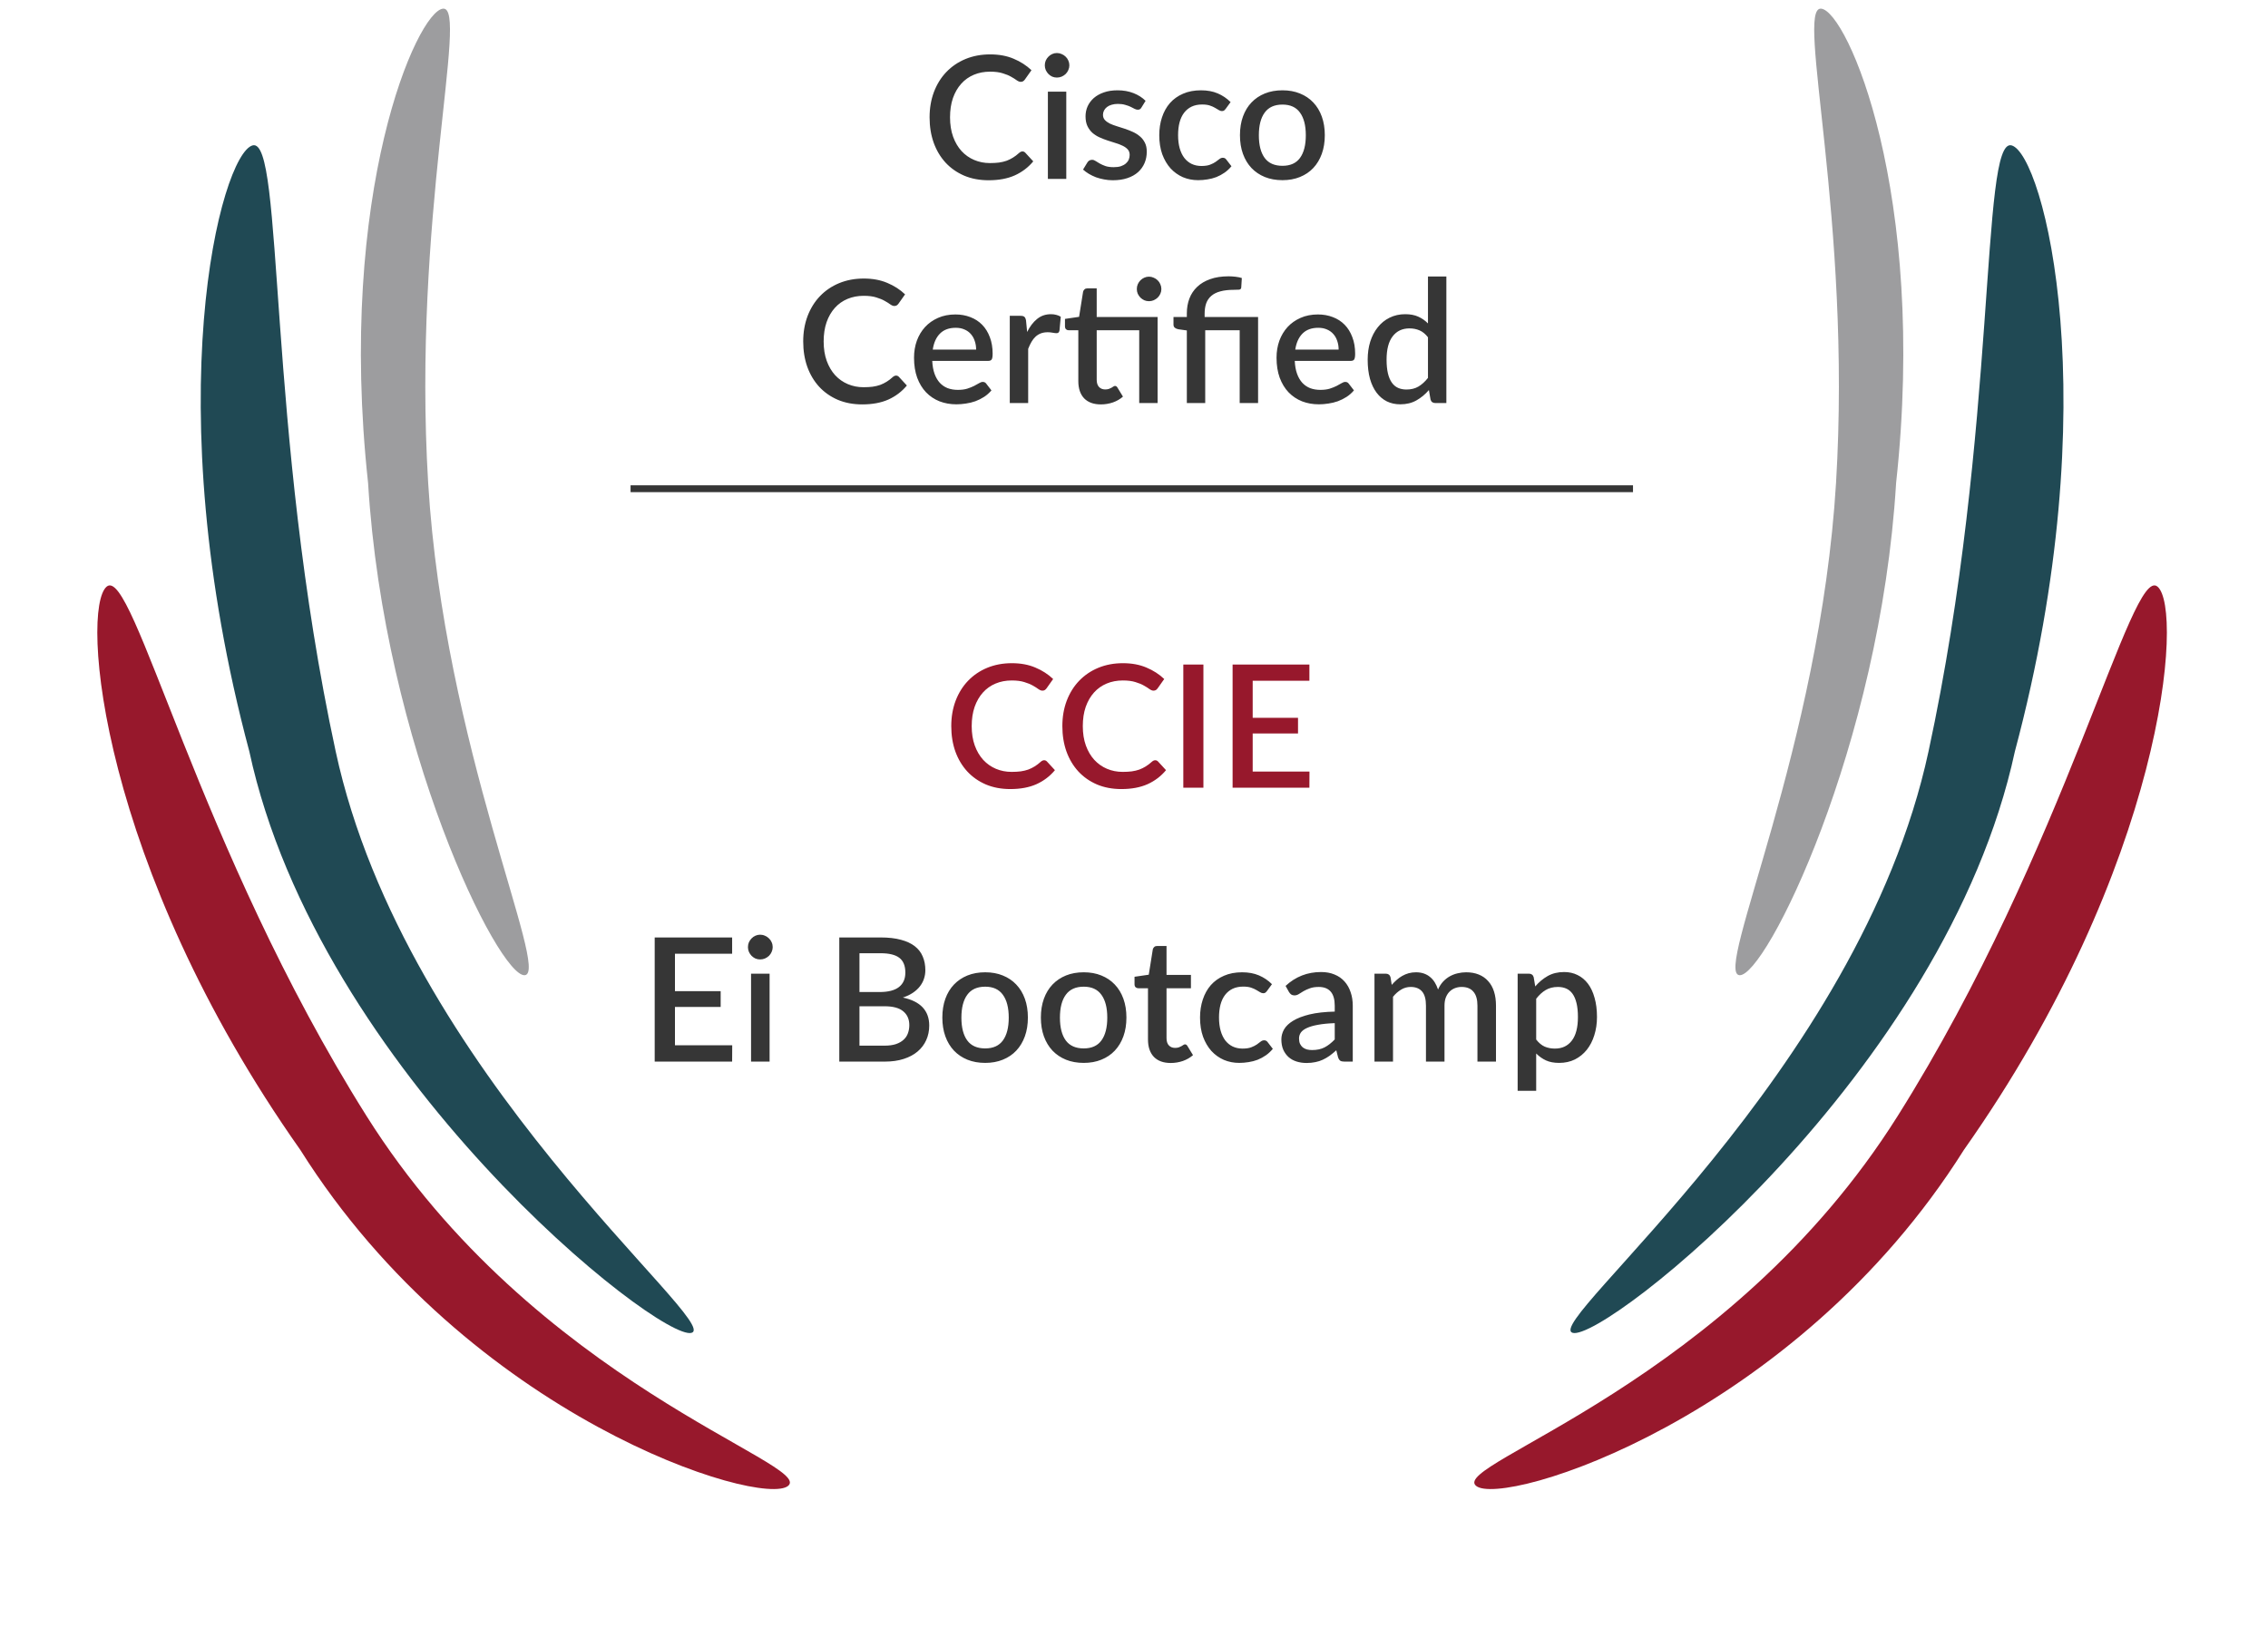
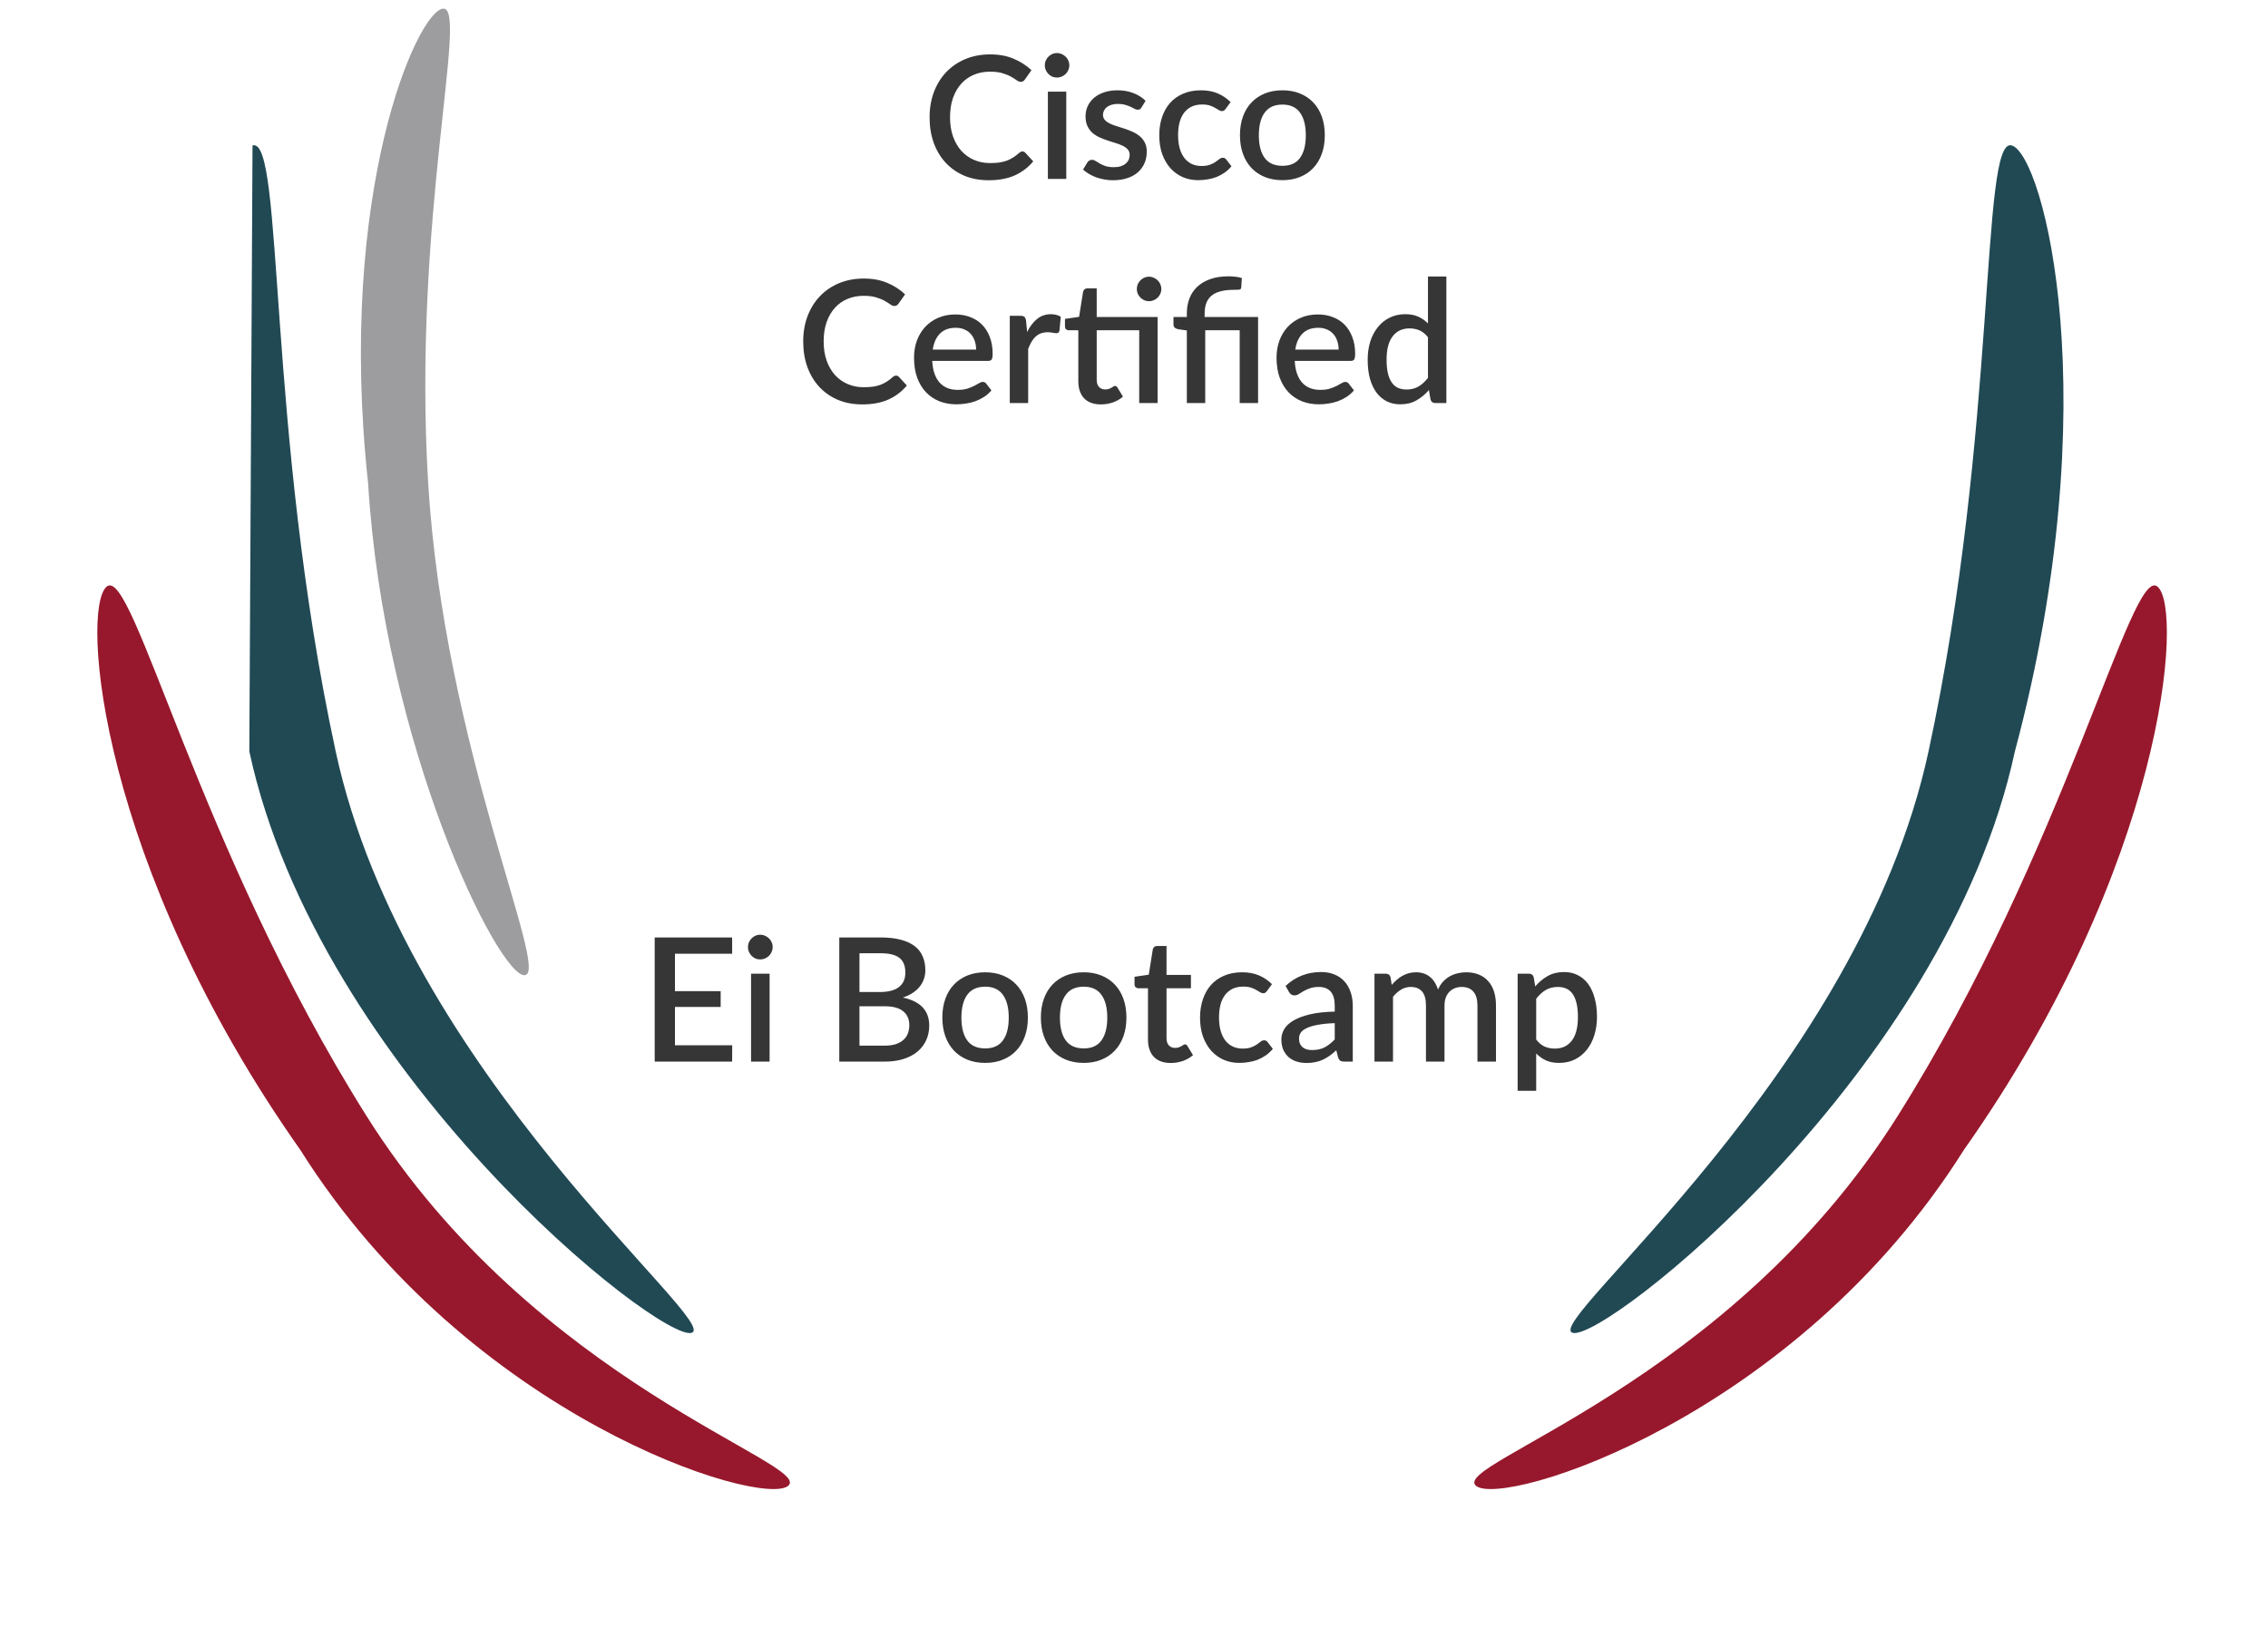
<svg xmlns="http://www.w3.org/2000/svg" width="263" height="191" viewBox="0 0 263 191" fill="none">
  <path d="M118.567 17.566C118.693 17.566 118.802 17.616 118.895 17.715L119.817 18.717C119.235 19.418 118.521 19.96 117.675 20.344C116.828 20.721 115.817 20.909 114.64 20.909C113.595 20.909 112.649 20.73 111.803 20.373C110.963 20.01 110.246 19.507 109.651 18.866C109.056 18.218 108.596 17.447 108.272 16.555C107.955 15.662 107.796 14.68 107.796 13.609C107.796 12.538 107.965 11.556 108.302 10.663C108.646 9.764 109.125 8.994 109.74 8.352C110.362 7.704 111.102 7.202 111.962 6.845C112.828 6.488 113.78 6.309 114.818 6.309C115.85 6.309 116.759 6.478 117.546 6.815C118.339 7.146 119.027 7.589 119.609 8.144L118.845 9.225C118.792 9.298 118.729 9.361 118.657 9.414C118.584 9.466 118.485 9.493 118.359 9.493C118.227 9.493 118.075 9.433 117.903 9.314C117.738 9.189 117.523 9.053 117.258 8.908C117 8.756 116.673 8.62 116.276 8.501C115.886 8.375 115.397 8.313 114.808 8.313C114.127 8.313 113.502 8.432 112.934 8.67C112.365 8.908 111.876 9.255 111.466 9.711C111.056 10.167 110.735 10.723 110.504 11.377C110.279 12.032 110.167 12.776 110.167 13.609C110.167 14.449 110.286 15.199 110.524 15.861C110.762 16.515 111.089 17.07 111.505 17.527C111.922 17.976 112.411 18.32 112.973 18.558C113.535 18.796 114.14 18.915 114.788 18.915C115.185 18.915 115.539 18.895 115.85 18.856C116.167 18.809 116.458 18.74 116.723 18.648C116.987 18.548 117.235 18.426 117.466 18.281C117.704 18.135 117.939 17.957 118.171 17.745C118.303 17.626 118.435 17.566 118.567 17.566ZM123.647 10.633V20.75H121.514V10.633H123.647ZM124.004 7.579C124.004 7.77 123.964 7.952 123.885 8.124C123.812 8.296 123.71 8.448 123.577 8.58C123.445 8.706 123.29 8.809 123.111 8.888C122.939 8.961 122.754 8.997 122.556 8.997C122.364 8.997 122.182 8.961 122.01 8.888C121.845 8.809 121.7 8.706 121.574 8.58C121.448 8.448 121.346 8.296 121.266 8.124C121.194 7.952 121.157 7.77 121.157 7.579C121.157 7.38 121.194 7.195 121.266 7.023C121.346 6.851 121.448 6.703 121.574 6.577C121.7 6.445 121.845 6.342 122.01 6.269C122.182 6.19 122.364 6.15 122.556 6.15C122.754 6.15 122.939 6.19 123.111 6.269C123.29 6.342 123.445 6.445 123.577 6.577C123.71 6.703 123.812 6.851 123.885 7.023C123.964 7.195 124.004 7.38 124.004 7.579ZM132.366 12.468C132.314 12.561 132.254 12.627 132.188 12.667C132.122 12.706 132.039 12.726 131.94 12.726C131.828 12.726 131.705 12.693 131.573 12.627C131.441 12.554 131.285 12.475 131.107 12.389C130.928 12.303 130.717 12.227 130.472 12.161C130.234 12.088 129.953 12.052 129.629 12.052C129.364 12.052 129.123 12.085 128.905 12.151C128.693 12.21 128.512 12.3 128.359 12.419C128.214 12.531 128.102 12.667 128.022 12.825C127.943 12.977 127.903 13.143 127.903 13.321C127.903 13.559 127.976 13.758 128.121 13.916C128.267 14.075 128.459 14.214 128.697 14.333C128.935 14.445 129.206 14.548 129.51 14.64C129.814 14.733 130.125 14.832 130.442 14.938C130.76 15.044 131.07 15.166 131.375 15.305C131.679 15.444 131.95 15.616 132.188 15.821C132.426 16.019 132.618 16.264 132.763 16.555C132.909 16.839 132.981 17.186 132.981 17.596C132.981 18.072 132.895 18.512 132.724 18.915C132.552 19.319 132.3 19.669 131.97 19.967C131.639 20.264 131.226 20.496 130.73 20.661C130.241 20.826 129.679 20.909 129.044 20.909C128.693 20.909 128.353 20.876 128.022 20.81C127.698 20.75 127.387 20.668 127.09 20.562C126.799 20.449 126.525 20.317 126.267 20.165C126.015 20.013 125.791 19.848 125.592 19.669L126.088 18.856C126.148 18.757 126.22 18.681 126.306 18.628C126.399 18.568 126.511 18.538 126.644 18.538C126.782 18.538 126.918 18.585 127.05 18.677C127.189 18.763 127.348 18.859 127.526 18.965C127.711 19.071 127.933 19.17 128.191 19.262C128.449 19.348 128.769 19.391 129.153 19.391C129.47 19.391 129.745 19.355 129.976 19.282C130.208 19.203 130.399 19.097 130.551 18.965C130.703 18.833 130.816 18.684 130.889 18.519C130.961 18.347 130.998 18.165 130.998 17.973C130.998 17.715 130.925 17.504 130.78 17.338C130.634 17.173 130.439 17.031 130.194 16.912C129.956 16.793 129.682 16.687 129.371 16.594C129.067 16.502 128.756 16.403 128.439 16.297C128.121 16.191 127.807 16.069 127.497 15.93C127.192 15.791 126.918 15.616 126.673 15.404C126.435 15.186 126.244 14.925 126.098 14.621C125.953 14.31 125.88 13.933 125.88 13.49C125.88 13.087 125.959 12.703 126.118 12.339C126.283 11.976 126.521 11.655 126.832 11.377C127.149 11.1 127.536 10.882 127.992 10.723C128.455 10.557 128.988 10.475 129.589 10.475C130.27 10.475 130.889 10.584 131.444 10.802C131.999 11.02 132.466 11.318 132.843 11.695L132.366 12.468ZM142.137 12.617C142.07 12.703 142.008 12.769 141.948 12.816C141.889 12.862 141.803 12.885 141.69 12.885C141.578 12.885 141.459 12.845 141.333 12.766C141.214 12.687 141.069 12.601 140.897 12.508C140.731 12.409 140.53 12.32 140.292 12.24C140.054 12.161 139.756 12.121 139.399 12.121C138.936 12.121 138.53 12.204 138.179 12.369C137.835 12.534 137.544 12.773 137.306 13.083C137.075 13.387 136.9 13.761 136.781 14.204C136.668 14.64 136.612 15.133 136.612 15.682C136.612 16.251 136.675 16.756 136.8 17.2C136.926 17.642 137.105 18.016 137.336 18.32C137.574 18.624 137.858 18.856 138.189 19.015C138.526 19.173 138.903 19.253 139.32 19.253C139.73 19.253 140.064 19.203 140.321 19.104C140.579 19.005 140.794 18.895 140.966 18.776C141.138 18.657 141.284 18.548 141.403 18.449C141.528 18.35 141.66 18.3 141.799 18.3C141.971 18.3 142.103 18.366 142.196 18.499L142.801 19.282C142.556 19.58 142.285 19.831 141.988 20.036C141.69 20.241 141.376 20.41 141.045 20.542C140.715 20.668 140.371 20.757 140.014 20.81C139.657 20.869 139.297 20.899 138.933 20.899C138.305 20.899 137.716 20.783 137.167 20.552C136.625 20.314 136.149 19.973 135.739 19.53C135.336 19.081 135.015 18.535 134.777 17.894C134.546 17.246 134.43 16.509 134.43 15.682C134.43 14.935 134.536 14.244 134.747 13.609C134.959 12.968 135.266 12.415 135.67 11.953C136.08 11.49 136.586 11.129 137.187 10.871C137.789 10.607 138.483 10.475 139.27 10.475C140.004 10.475 140.649 10.594 141.204 10.832C141.766 11.07 142.265 11.407 142.702 11.844L142.137 12.617ZM148.716 10.475C149.463 10.475 150.138 10.597 150.739 10.842C151.348 11.086 151.863 11.434 152.287 11.883C152.716 12.333 153.047 12.878 153.278 13.52C153.51 14.161 153.626 14.882 153.626 15.682C153.626 16.482 153.51 17.203 153.278 17.844C153.047 18.485 152.716 19.034 152.287 19.491C151.863 19.94 151.348 20.287 150.739 20.532C150.138 20.777 149.463 20.899 148.716 20.899C147.962 20.899 147.281 20.777 146.673 20.532C146.071 20.287 145.555 19.94 145.126 19.491C144.696 19.034 144.365 18.485 144.134 17.844C143.902 17.203 143.787 16.482 143.787 15.682C143.787 14.882 143.902 14.161 144.134 13.52C144.365 12.878 144.696 12.333 145.126 11.883C145.555 11.434 146.071 11.086 146.673 10.842C147.281 10.597 147.962 10.475 148.716 10.475ZM148.716 19.233C149.628 19.233 150.306 18.929 150.749 18.32C151.199 17.705 151.424 16.829 151.424 15.692C151.424 14.555 151.199 13.678 150.749 13.063C150.306 12.442 149.628 12.131 148.716 12.131C147.79 12.131 147.103 12.442 146.653 13.063C146.203 13.678 145.978 14.555 145.978 15.692C145.978 16.829 146.203 17.705 146.653 18.32C147.103 18.929 147.79 19.233 148.716 19.233ZM103.913 43.566C104.038 43.566 104.147 43.616 104.24 43.715L105.162 44.717C104.58 45.418 103.866 45.96 103.02 46.344C102.174 46.721 101.162 46.909 99.985 46.909C98.94 46.909 97.995 46.73 97.148 46.373C96.308 46.01 95.591 45.507 94.996 44.866C94.401 44.218 93.941 43.447 93.617 42.555C93.3 41.662 93.141 40.68 93.141 39.609C93.141 38.538 93.31 37.556 93.647 36.663C93.991 35.764 94.47 34.994 95.085 34.352C95.707 33.704 96.447 33.202 97.307 32.845C98.173 32.488 99.125 32.309 100.163 32.309C101.195 32.309 102.104 32.478 102.891 32.815C103.684 33.145 104.372 33.589 104.954 34.144L104.19 35.225C104.137 35.298 104.075 35.361 104.002 35.413C103.929 35.466 103.83 35.493 103.704 35.493C103.572 35.493 103.42 35.433 103.248 35.314C103.083 35.189 102.868 35.053 102.603 34.908C102.345 34.756 102.018 34.62 101.621 34.501C101.231 34.375 100.742 34.313 100.154 34.313C99.472 34.313 98.848 34.432 98.279 34.67C97.71 34.908 97.221 35.255 96.811 35.711C96.401 36.167 96.08 36.723 95.849 37.377C95.624 38.032 95.512 38.776 95.512 39.609C95.512 40.449 95.631 41.199 95.869 41.861C96.107 42.515 96.434 43.071 96.851 43.527C97.267 43.976 97.757 44.32 98.319 44.558C98.881 44.796 99.486 44.915 100.134 44.915C100.53 44.915 100.884 44.895 101.195 44.856C101.512 44.809 101.803 44.74 102.068 44.648C102.332 44.548 102.58 44.426 102.812 44.281C103.05 44.135 103.284 43.957 103.516 43.745C103.648 43.626 103.78 43.566 103.913 43.566ZM113.193 40.551C113.193 40.194 113.14 39.864 113.034 39.559C112.935 39.249 112.786 38.981 112.588 38.756C112.389 38.525 112.141 38.346 111.844 38.22C111.553 38.088 111.216 38.022 110.832 38.022C110.058 38.022 109.45 38.244 109.007 38.687C108.564 39.13 108.283 39.751 108.164 40.551H113.193ZM108.104 41.861C108.131 42.436 108.22 42.935 108.372 43.358C108.524 43.775 108.726 44.122 108.977 44.4C109.235 44.677 109.539 44.886 109.89 45.024C110.247 45.157 110.644 45.223 111.08 45.223C111.497 45.223 111.857 45.176 112.161 45.084C112.465 44.985 112.73 44.879 112.955 44.767C113.179 44.648 113.371 44.542 113.53 44.449C113.689 44.35 113.834 44.3 113.966 44.3C114.138 44.3 114.27 44.367 114.363 44.499L114.968 45.282C114.717 45.58 114.432 45.831 114.115 46.036C113.798 46.241 113.46 46.41 113.103 46.542C112.746 46.668 112.379 46.757 112.002 46.81C111.626 46.869 111.259 46.899 110.901 46.899C110.201 46.899 109.549 46.783 108.948 46.552C108.352 46.314 107.833 45.967 107.39 45.51C106.954 45.054 106.61 44.489 106.359 43.814C106.114 43.14 105.992 42.363 105.992 41.484C105.992 40.783 106.101 40.128 106.319 39.52C106.544 38.911 106.861 38.382 107.271 37.933C107.688 37.483 108.19 37.129 108.779 36.871C109.374 36.607 110.045 36.475 110.792 36.475C111.414 36.475 111.989 36.577 112.518 36.782C113.047 36.981 113.503 37.275 113.887 37.665C114.27 38.055 114.568 38.535 114.78 39.103C114.998 39.665 115.107 40.307 115.107 41.027C115.107 41.358 115.07 41.58 114.998 41.692C114.925 41.804 114.793 41.861 114.601 41.861H108.104ZM119.109 38.508C119.426 37.867 119.81 37.364 120.259 37.001C120.709 36.63 121.248 36.445 121.876 36.445C122.094 36.445 122.299 36.471 122.491 36.524C122.683 36.571 122.855 36.643 123.007 36.743L122.858 38.349C122.832 38.462 122.789 38.541 122.729 38.587C122.676 38.627 122.604 38.647 122.511 38.647C122.412 38.647 122.27 38.63 122.084 38.597C121.899 38.558 121.704 38.538 121.499 38.538C121.202 38.538 120.937 38.581 120.706 38.667C120.481 38.753 120.276 38.878 120.091 39.044C119.912 39.209 119.754 39.411 119.615 39.649C119.476 39.887 119.347 40.158 119.228 40.462V46.75H117.095V36.633H118.335C118.56 36.633 118.715 36.676 118.801 36.762C118.887 36.842 118.947 36.984 118.98 37.189L119.109 38.508ZM134.237 46.75H132.105V38.31H127.175V44.052C127.175 44.416 127.265 44.694 127.443 44.886C127.622 45.077 127.86 45.173 128.157 45.173C128.323 45.173 128.465 45.153 128.584 45.114C128.703 45.067 128.805 45.021 128.891 44.975C128.977 44.922 129.05 44.876 129.109 44.836C129.176 44.79 129.238 44.767 129.298 44.767C129.417 44.767 129.513 44.833 129.586 44.965L130.22 46.006C129.89 46.297 129.5 46.522 129.05 46.681C128.6 46.833 128.137 46.909 127.661 46.909C126.822 46.909 126.174 46.674 125.717 46.205C125.268 45.729 125.043 45.061 125.043 44.201V38.31H123.932C123.813 38.31 123.711 38.273 123.625 38.201C123.539 38.121 123.496 38.005 123.496 37.853V36.991L125.132 36.752L125.598 33.827C125.631 33.714 125.688 33.625 125.767 33.559C125.846 33.486 125.952 33.45 126.084 33.45H127.175V36.772H134.237V46.75ZM134.674 33.529C134.674 33.721 134.634 33.903 134.555 34.075C134.482 34.24 134.379 34.389 134.247 34.521C134.115 34.647 133.96 34.749 133.781 34.828C133.609 34.901 133.427 34.938 133.235 34.938C133.044 34.938 132.862 34.901 132.69 34.828C132.525 34.749 132.376 34.647 132.244 34.521C132.118 34.389 132.016 34.24 131.936 34.075C131.863 33.903 131.827 33.721 131.827 33.529C131.827 33.331 131.863 33.145 131.936 32.974C132.016 32.795 132.118 32.643 132.244 32.517C132.376 32.385 132.525 32.283 132.69 32.21C132.862 32.131 133.044 32.091 133.235 32.091C133.427 32.091 133.609 32.131 133.781 32.21C133.96 32.283 134.115 32.385 134.247 32.517C134.379 32.643 134.482 32.795 134.555 32.974C134.634 33.145 134.674 33.331 134.674 33.529ZM137.627 46.75V38.33L136.635 38.191C136.469 38.158 136.334 38.098 136.228 38.012C136.129 37.926 136.079 37.804 136.079 37.645V36.772H137.627V36.346C137.627 35.724 137.726 35.152 137.924 34.63C138.122 34.108 138.423 33.655 138.827 33.271C139.23 32.888 139.733 32.59 140.334 32.379C140.943 32.16 141.653 32.051 142.467 32.051C142.731 32.051 143.002 32.068 143.28 32.101C143.564 32.134 143.806 32.184 144.004 32.25L143.935 33.36C143.921 33.499 143.839 33.579 143.687 33.599C143.535 33.612 143.333 33.618 143.082 33.618C142.467 33.618 141.944 33.678 141.515 33.797C141.085 33.909 140.734 34.084 140.463 34.322C140.192 34.554 139.994 34.845 139.868 35.195C139.749 35.539 139.69 35.943 139.69 36.405V36.772H145.889V46.75H143.756V38.31H139.759V46.75H137.627ZM155.229 40.551C155.229 40.194 155.177 39.864 155.071 39.559C154.972 39.249 154.823 38.981 154.624 38.756C154.426 38.525 154.178 38.346 153.881 38.22C153.59 38.088 153.252 38.022 152.869 38.022C152.095 38.022 151.487 38.244 151.044 38.687C150.601 39.13 150.32 39.751 150.201 40.551H155.229ZM150.141 41.861C150.168 42.436 150.257 42.935 150.409 43.358C150.561 43.775 150.763 44.122 151.014 44.4C151.272 44.677 151.576 44.886 151.927 45.024C152.284 45.157 152.68 45.223 153.117 45.223C153.533 45.223 153.894 45.176 154.198 45.084C154.502 44.985 154.767 44.879 154.991 44.767C155.216 44.648 155.408 44.542 155.567 44.449C155.725 44.35 155.871 44.3 156.003 44.3C156.175 44.3 156.307 44.367 156.4 44.499L157.005 45.282C156.754 45.58 156.469 45.831 156.152 46.036C155.834 46.241 155.497 46.41 155.14 46.542C154.783 46.668 154.416 46.757 154.039 46.81C153.662 46.869 153.295 46.899 152.938 46.899C152.237 46.899 151.586 46.783 150.984 46.552C150.389 46.314 149.87 45.967 149.427 45.51C148.991 45.054 148.647 44.489 148.396 43.814C148.151 43.14 148.029 42.363 148.029 41.484C148.029 40.783 148.138 40.128 148.356 39.52C148.581 38.911 148.898 38.382 149.308 37.933C149.725 37.483 150.227 37.129 150.816 36.871C151.411 36.607 152.082 36.475 152.829 36.475C153.451 36.475 154.026 36.577 154.555 36.782C155.084 36.981 155.54 37.275 155.924 37.665C156.307 38.055 156.605 38.535 156.816 39.103C157.035 39.665 157.144 40.307 157.144 41.027C157.144 41.358 157.107 41.58 157.035 41.692C156.962 41.804 156.83 41.861 156.638 41.861H150.141ZM165.589 39.123C165.292 38.739 164.964 38.472 164.607 38.32C164.25 38.167 163.863 38.092 163.447 38.092C162.614 38.092 161.962 38.399 161.493 39.014C161.023 39.622 160.789 40.525 160.789 41.722C160.789 42.343 160.842 42.876 160.947 43.319C161.053 43.755 161.205 44.112 161.404 44.39C161.602 44.667 161.843 44.869 162.128 44.995C162.412 45.12 162.733 45.183 163.09 45.183C163.632 45.183 164.098 45.067 164.488 44.836C164.885 44.598 165.252 44.264 165.589 43.834V39.123ZM167.722 32.071V46.75H166.432C166.148 46.75 165.966 46.615 165.887 46.344L165.698 45.243C165.275 45.739 164.792 46.139 164.25 46.443C163.715 46.747 163.09 46.899 162.376 46.899C161.807 46.899 161.291 46.787 160.828 46.562C160.366 46.33 159.969 45.996 159.638 45.56C159.308 45.124 159.05 44.585 158.865 43.943C158.686 43.295 158.597 42.555 158.597 41.722C158.597 40.968 158.696 40.27 158.894 39.629C159.099 38.987 159.39 38.432 159.767 37.963C160.144 37.486 160.6 37.116 161.136 36.852C161.678 36.581 162.283 36.445 162.951 36.445C163.546 36.445 164.052 36.541 164.468 36.733C164.885 36.918 165.259 37.179 165.589 37.516V32.071H167.722Z" fill="#363636" />
-   <path d="M121.081 88.185C121.207 88.185 121.316 88.234 121.409 88.334L122.331 89.335C121.749 90.036 121.035 90.579 120.189 90.962C119.342 91.339 118.331 91.527 117.154 91.527C116.109 91.527 115.163 91.349 114.317 90.992C113.477 90.628 112.76 90.126 112.165 89.484C111.57 88.836 111.11 88.066 110.786 87.173C110.469 86.281 110.31 85.299 110.31 84.227C110.31 83.156 110.479 82.174 110.816 81.282C111.16 80.382 111.639 79.612 112.254 78.971C112.875 78.323 113.616 77.82 114.476 77.463C115.342 77.106 116.294 76.927 117.332 76.927C118.364 76.927 119.273 77.096 120.06 77.433C120.853 77.764 121.541 78.207 122.123 78.762L121.359 79.844C121.306 79.916 121.243 79.979 121.171 80.032C121.098 80.085 120.999 80.111 120.873 80.111C120.741 80.111 120.589 80.052 120.417 79.933C120.251 79.807 120.037 79.672 119.772 79.526C119.514 79.374 119.187 79.239 118.79 79.12C118.4 78.994 117.911 78.931 117.322 78.931C116.641 78.931 116.016 79.05 115.448 79.288C114.879 79.526 114.39 79.873 113.98 80.329C113.57 80.786 113.249 81.341 113.018 81.996C112.793 82.65 112.68 83.394 112.68 84.227C112.68 85.067 112.799 85.818 113.037 86.479C113.275 87.133 113.603 87.689 114.019 88.145C114.436 88.595 114.925 88.939 115.487 89.177C116.049 89.415 116.654 89.534 117.302 89.534C117.699 89.534 118.053 89.514 118.364 89.474C118.681 89.428 118.972 89.359 119.236 89.266C119.501 89.167 119.749 89.044 119.98 88.899C120.218 88.754 120.453 88.575 120.685 88.363C120.817 88.244 120.949 88.185 121.081 88.185ZM133.964 88.185C134.089 88.185 134.198 88.234 134.291 88.334L135.213 89.335C134.631 90.036 133.917 90.579 133.071 90.962C132.224 91.339 131.213 91.527 130.036 91.527C128.991 91.527 128.046 91.349 127.199 90.992C126.359 90.628 125.642 90.126 125.047 89.484C124.452 88.836 123.992 88.066 123.668 87.173C123.351 86.281 123.192 85.299 123.192 84.227C123.192 83.156 123.361 82.174 123.698 81.282C124.042 80.382 124.521 79.612 125.136 78.971C125.758 78.323 126.498 77.82 127.358 77.463C128.224 77.106 129.176 76.927 130.214 76.927C131.246 76.927 132.155 77.096 132.942 77.433C133.735 77.764 134.423 78.207 135.005 78.762L134.241 79.844C134.188 79.916 134.126 79.979 134.053 80.032C133.98 80.085 133.881 80.111 133.755 80.111C133.623 80.111 133.471 80.052 133.299 79.933C133.134 79.807 132.919 79.672 132.654 79.526C132.396 79.374 132.069 79.239 131.672 79.12C131.282 78.994 130.793 78.931 130.204 78.931C129.523 78.931 128.899 79.05 128.33 79.288C127.761 79.526 127.272 79.873 126.862 80.329C126.452 80.786 126.131 81.341 125.9 81.996C125.675 82.65 125.563 83.394 125.563 84.227C125.563 85.067 125.682 85.818 125.92 86.479C126.158 87.133 126.485 87.689 126.902 88.145C127.318 88.595 127.807 88.939 128.37 89.177C128.932 89.415 129.537 89.534 130.185 89.534C130.581 89.534 130.935 89.514 131.246 89.474C131.563 89.428 131.854 89.359 132.119 89.266C132.383 89.167 132.631 89.044 132.863 88.899C133.101 88.754 133.335 88.575 133.567 88.363C133.699 88.244 133.831 88.185 133.964 88.185ZM139.549 91.369H137.218V77.086H139.549V91.369ZM151.849 89.494L151.839 91.369H142.933V77.086H151.839V78.961H145.263V83.265H150.52V85.08H145.263V89.494H151.849Z" fill="#97182C" />
  <path d="M84.909 121.25L84.899 123.14H75.919V108.74H84.899V110.63H78.269V114.97H83.569V116.8H78.269V121.25H84.909ZM89.243 112.94V123.14H87.093V112.94H89.243ZM89.603 109.86C89.603 110.053 89.563 110.237 89.483 110.41C89.41 110.583 89.307 110.737 89.173 110.87C89.04 110.997 88.883 111.1 88.703 111.18C88.53 111.253 88.343 111.29 88.143 111.29C87.95 111.29 87.767 111.253 87.593 111.18C87.427 111.1 87.28 110.997 87.153 110.87C87.027 110.737 86.923 110.583 86.843 110.41C86.77 110.237 86.733 110.053 86.733 109.86C86.733 109.66 86.77 109.473 86.843 109.3C86.923 109.127 87.027 108.977 87.153 108.85C87.28 108.717 87.427 108.613 87.593 108.54C87.767 108.46 87.95 108.42 88.143 108.42C88.343 108.42 88.53 108.46 88.703 108.54C88.883 108.613 89.04 108.717 89.173 108.85C89.307 108.977 89.41 109.127 89.483 109.3C89.563 109.473 89.603 109.66 89.603 109.86ZM102.565 121.29C103.092 121.29 103.535 121.23 103.895 121.11C104.262 120.983 104.559 120.813 104.785 120.6C105.019 120.387 105.185 120.137 105.285 119.85C105.392 119.557 105.445 119.243 105.445 118.91C105.445 118.23 105.212 117.697 104.745 117.31C104.285 116.917 103.555 116.72 102.555 116.72H99.665V121.29H102.565ZM99.665 110.57V115.07H102.005C103.005 115.07 103.752 114.877 104.245 114.49C104.739 114.103 104.985 113.547 104.985 112.82C104.985 112.027 104.752 111.453 104.285 111.1C103.825 110.747 103.102 110.57 102.115 110.57H99.665ZM102.115 108.74C103.035 108.74 103.822 108.83 104.475 109.01C105.129 109.183 105.665 109.433 106.085 109.76C106.505 110.087 106.812 110.487 107.005 110.96C107.205 111.427 107.305 111.953 107.305 112.54C107.305 112.88 107.252 113.21 107.145 113.53C107.045 113.843 106.885 114.14 106.665 114.42C106.452 114.693 106.182 114.94 105.855 115.16C105.529 115.38 105.142 115.563 104.695 115.71C106.735 116.143 107.755 117.227 107.755 118.96C107.755 119.573 107.639 120.137 107.405 120.65C107.179 121.157 106.845 121.597 106.405 121.97C105.972 122.337 105.435 122.623 104.795 122.83C104.155 123.037 103.425 123.14 102.605 123.14H97.325V108.74H102.115ZM114.245 112.78C114.999 112.78 115.679 112.903 116.285 113.15C116.899 113.397 117.419 113.747 117.845 114.2C118.279 114.653 118.612 115.203 118.845 115.85C119.079 116.497 119.195 117.223 119.195 118.03C119.195 118.837 119.079 119.563 118.845 120.21C118.612 120.857 118.279 121.41 117.845 121.87C117.419 122.323 116.899 122.673 116.285 122.92C115.679 123.167 114.999 123.29 114.245 123.29C113.485 123.29 112.799 123.167 112.185 122.92C111.579 122.673 111.059 122.323 110.625 121.87C110.192 121.41 109.859 120.857 109.625 120.21C109.392 119.563 109.275 118.837 109.275 118.03C109.275 117.223 109.392 116.497 109.625 115.85C109.859 115.203 110.192 114.653 110.625 114.2C111.059 113.747 111.579 113.397 112.185 113.15C112.799 112.903 113.485 112.78 114.245 112.78ZM114.245 121.61C115.165 121.61 115.849 121.303 116.295 120.69C116.749 120.07 116.975 119.187 116.975 118.04C116.975 116.893 116.749 116.01 116.295 115.39C115.849 114.763 115.165 114.45 114.245 114.45C113.312 114.45 112.619 114.763 112.165 115.39C111.712 116.01 111.485 116.893 111.485 118.04C111.485 119.187 111.712 120.07 112.165 120.69C112.619 121.303 113.312 121.61 114.245 121.61ZM125.671 112.78C126.425 112.78 127.105 112.903 127.711 113.15C128.325 113.397 128.845 113.747 129.271 114.2C129.705 114.653 130.038 115.203 130.271 115.85C130.505 116.497 130.621 117.223 130.621 118.03C130.621 118.837 130.505 119.563 130.271 120.21C130.038 120.857 129.705 121.41 129.271 121.87C128.845 122.323 128.325 122.673 127.711 122.92C127.105 123.167 126.425 123.29 125.671 123.29C124.911 123.29 124.225 123.167 123.611 122.92C123.005 122.673 122.485 122.323 122.051 121.87C121.618 121.41 121.285 120.857 121.051 120.21C120.818 119.563 120.701 118.837 120.701 118.03C120.701 117.223 120.818 116.497 121.051 115.85C121.285 115.203 121.618 114.653 122.051 114.2C122.485 113.747 123.005 113.397 123.611 113.15C124.225 112.903 124.911 112.78 125.671 112.78ZM125.671 121.61C126.591 121.61 127.275 121.303 127.721 120.69C128.175 120.07 128.401 119.187 128.401 118.04C128.401 116.893 128.175 116.01 127.721 115.39C127.275 114.763 126.591 114.45 125.671 114.45C124.738 114.45 124.045 114.763 123.591 115.39C123.138 116.01 122.911 116.893 122.911 118.04C122.911 119.187 123.138 120.07 123.591 120.69C124.045 121.303 124.738 121.61 125.671 121.61ZM135.762 123.3C134.915 123.3 134.262 123.063 133.802 122.59C133.348 122.11 133.122 121.437 133.122 120.57V114.63H132.002C131.882 114.63 131.778 114.593 131.692 114.52C131.605 114.44 131.562 114.323 131.562 114.17V113.3L133.212 113.06L133.682 110.11C133.715 109.997 133.772 109.907 133.852 109.84C133.932 109.767 134.038 109.73 134.172 109.73H135.272V113.08H138.102V114.63H135.272V120.42C135.272 120.787 135.362 121.067 135.542 121.26C135.722 121.453 135.962 121.55 136.262 121.55C136.428 121.55 136.572 121.53 136.692 121.49C136.812 121.443 136.915 121.397 137.002 121.35C137.088 121.297 137.162 121.25 137.222 121.21C137.288 121.163 137.352 121.14 137.412 121.14C137.532 121.14 137.628 121.207 137.702 121.34L138.342 122.39C138.008 122.683 137.615 122.91 137.162 123.07C136.708 123.223 136.242 123.3 135.762 123.3ZM146.928 114.94C146.862 115.027 146.798 115.093 146.738 115.14C146.678 115.187 146.592 115.21 146.478 115.21C146.365 115.21 146.245 115.17 146.118 115.09C145.998 115.01 145.852 114.923 145.678 114.83C145.512 114.73 145.308 114.64 145.068 114.56C144.828 114.48 144.528 114.44 144.168 114.44C143.702 114.44 143.292 114.523 142.938 114.69C142.592 114.857 142.298 115.097 142.058 115.41C141.825 115.717 141.648 116.093 141.528 116.54C141.415 116.98 141.358 117.477 141.358 118.03C141.358 118.603 141.422 119.113 141.548 119.56C141.675 120.007 141.855 120.383 142.088 120.69C142.328 120.997 142.615 121.23 142.948 121.39C143.288 121.55 143.668 121.63 144.088 121.63C144.502 121.63 144.838 121.58 145.098 121.48C145.358 121.38 145.575 121.27 145.748 121.15C145.922 121.03 146.068 120.92 146.188 120.82C146.315 120.72 146.448 120.67 146.588 120.67C146.762 120.67 146.895 120.737 146.988 120.87L147.598 121.66C147.352 121.96 147.078 122.213 146.778 122.42C146.478 122.627 146.162 122.797 145.828 122.93C145.495 123.057 145.148 123.147 144.788 123.2C144.428 123.26 144.065 123.29 143.698 123.29C143.065 123.29 142.472 123.173 141.918 122.94C141.372 122.7 140.892 122.357 140.478 121.91C140.072 121.457 139.748 120.907 139.508 120.26C139.275 119.607 139.158 118.863 139.158 118.03C139.158 117.277 139.265 116.58 139.478 115.94C139.692 115.293 140.002 114.737 140.408 114.27C140.822 113.803 141.332 113.44 141.938 113.18C142.545 112.913 143.245 112.78 144.038 112.78C144.778 112.78 145.428 112.9 145.988 113.14C146.555 113.38 147.058 113.72 147.498 114.16L146.928 114.94ZM154.778 118.68C154.011 118.707 153.364 118.77 152.838 118.87C152.311 118.963 151.884 119.087 151.558 119.24C151.231 119.387 150.994 119.563 150.848 119.77C150.708 119.977 150.638 120.203 150.638 120.45C150.638 120.69 150.674 120.897 150.748 121.07C150.828 121.237 150.934 121.377 151.068 121.49C151.208 121.597 151.368 121.677 151.548 121.73C151.734 121.777 151.938 121.8 152.158 121.8C152.718 121.8 153.198 121.697 153.598 121.49C154.004 121.277 154.398 120.97 154.778 120.57V118.68ZM149.078 114.36C150.231 113.287 151.604 112.75 153.198 112.75C153.784 112.75 154.304 112.847 154.758 113.04C155.218 113.227 155.601 113.493 155.908 113.84C156.221 114.187 156.458 114.6 156.618 115.08C156.784 115.553 156.868 116.08 156.868 116.66V123.14H155.908C155.701 123.14 155.544 123.11 155.438 123.05C155.331 122.983 155.241 122.853 155.168 122.66L154.958 121.83C154.698 122.063 154.441 122.273 154.188 122.46C153.934 122.64 153.671 122.793 153.398 122.92C153.131 123.047 152.841 123.14 152.528 123.2C152.221 123.267 151.881 123.3 151.508 123.3C151.094 123.3 150.708 123.243 150.348 123.13C149.994 123.017 149.688 122.847 149.428 122.62C149.168 122.387 148.961 122.1 148.808 121.76C148.661 121.42 148.588 121.02 148.588 120.56C148.588 120.167 148.691 119.783 148.898 119.41C149.111 119.037 149.458 118.703 149.938 118.41C150.424 118.11 151.061 117.863 151.848 117.67C152.641 117.477 153.618 117.367 154.778 117.34V116.66C154.778 115.927 154.621 115.38 154.308 115.02C153.994 114.66 153.534 114.48 152.928 114.48C152.514 114.48 152.168 114.533 151.888 114.64C151.608 114.74 151.364 114.85 151.158 114.97C150.951 115.09 150.768 115.203 150.608 115.31C150.448 115.41 150.278 115.46 150.098 115.46C149.951 115.46 149.824 115.423 149.718 115.35C149.618 115.27 149.534 115.173 149.468 115.06L149.078 114.36ZM159.386 123.14V112.94H160.686C160.98 112.94 161.166 113.077 161.246 113.35L161.386 114.24C161.573 114.027 161.766 113.833 161.966 113.66C162.166 113.48 162.38 113.327 162.606 113.2C162.84 113.067 163.086 112.963 163.346 112.89C163.613 112.817 163.9 112.78 164.206 112.78C164.533 112.78 164.833 112.827 165.106 112.92C165.38 113.013 165.62 113.147 165.826 113.32C166.04 113.493 166.223 113.703 166.376 113.95C166.53 114.197 166.656 114.473 166.756 114.78C166.91 114.427 167.103 114.123 167.336 113.87C167.57 113.617 167.83 113.41 168.116 113.25C168.403 113.09 168.706 112.973 169.026 112.9C169.353 112.82 169.683 112.78 170.016 112.78C170.563 112.78 171.05 112.867 171.476 113.04C171.91 113.213 172.273 113.467 172.566 113.8C172.866 114.127 173.093 114.53 173.246 115.01C173.4 115.49 173.476 116.037 173.476 116.65V123.14H171.326V116.65C171.326 115.93 171.17 115.39 170.856 115.03C170.55 114.663 170.093 114.48 169.486 114.48C169.213 114.48 168.956 114.527 168.716 114.62C168.476 114.713 168.266 114.85 168.086 115.03C167.906 115.21 167.763 115.437 167.656 115.71C167.556 115.977 167.506 116.29 167.506 116.65V123.14H165.356V116.65C165.356 115.903 165.206 115.357 164.906 115.01C164.606 114.657 164.166 114.48 163.586 114.48C163.186 114.48 162.816 114.583 162.476 114.79C162.136 114.99 161.823 115.267 161.536 115.62V123.14H159.386ZM178.138 120.58C178.438 120.967 178.764 121.24 179.118 121.4C179.478 121.553 179.874 121.63 180.308 121.63C181.148 121.63 181.801 121.323 182.268 120.71C182.741 120.097 182.978 119.183 182.978 117.97C182.978 117.343 182.924 116.81 182.818 116.37C182.711 115.923 182.558 115.56 182.358 115.28C182.158 115 181.914 114.797 181.628 114.67C181.341 114.543 181.018 114.48 180.658 114.48C180.111 114.48 179.638 114.6 179.238 114.84C178.844 115.073 178.478 115.41 178.138 115.85V120.58ZM178.028 114.42C178.454 113.92 178.938 113.517 179.478 113.21C180.024 112.903 180.658 112.75 181.378 112.75C181.951 112.75 182.471 112.867 182.938 113.1C183.404 113.327 183.804 113.66 184.138 114.1C184.471 114.54 184.728 115.087 184.908 115.74C185.094 116.387 185.188 117.13 185.188 117.97C185.188 118.723 185.084 119.427 184.878 120.08C184.678 120.727 184.388 121.29 184.008 121.77C183.628 122.243 183.168 122.617 182.628 122.89C182.088 123.157 181.478 123.29 180.798 123.29C180.198 123.29 179.688 123.193 179.268 123C178.854 122.807 178.478 122.54 178.138 122.2V126.53H175.988V112.94H177.288C177.581 112.94 177.768 113.077 177.848 113.35L178.028 114.42Z" fill="#363636" />
-   <path d="M73.121 56.69H189.365" stroke="#363636" stroke-width="0.793" />
  <path d="M42.684 56.029C44.534 86.579 57.843 113.36 60.848 113.118C63.854 112.875 51.501 86.579 49.652 56.029C47.803 25.479 54.39 0.761 51.384 1.004C48.379 1.247 39.028 22.381 42.684 56.029Z" fill="#9D9D9F" />
-   <path d="M28.912 87.161C36.972 124.505 76.516 155.661 80.19 154.603C83.864 153.545 46.987 124.505 38.927 87.161C30.866 49.818 32.956 15.809 29.283 16.867C25.609 17.925 18.028 46.439 28.912 87.161Z" fill="#204954" />
+   <path d="M28.912 87.161C36.972 124.505 76.516 155.661 80.19 154.603C83.864 153.545 46.987 124.505 38.927 87.161C30.866 49.818 32.956 15.809 29.283 16.867Z" fill="#204954" />
  <path d="M34.825 133.382C54.41 164.518 88.334 174.919 91.397 172.348C94.46 169.778 62.086 160.584 42.502 129.447C22.917 98.311 15.435 65.474 12.371 68.045C9.308 70.616 11.527 100.334 34.825 133.382Z" fill="#97182C" />
-   <path d="M219.875 56.029C218.026 86.579 204.717 113.36 201.711 113.118C198.706 112.875 211.058 86.579 212.908 56.029C214.757 25.479 208.17 0.761 211.175 1.004C214.181 1.247 223.532 22.381 219.875 56.029Z" fill="#9D9D9F" />
  <path d="M233.648 87.161C225.587 124.505 186.044 155.661 182.37 154.603C178.696 153.545 215.572 124.505 223.633 87.161C231.694 49.818 229.603 15.809 233.277 16.867C236.951 17.925 244.531 46.439 233.648 87.161Z" fill="#204954" />
  <path d="M227.735 133.382C208.15 164.518 174.226 174.919 171.163 172.348C168.1 169.778 200.473 160.584 220.058 129.447C239.643 98.311 247.125 65.474 250.188 68.045C253.251 70.616 251.032 100.334 227.735 133.382Z" fill="#97182C" />
</svg>